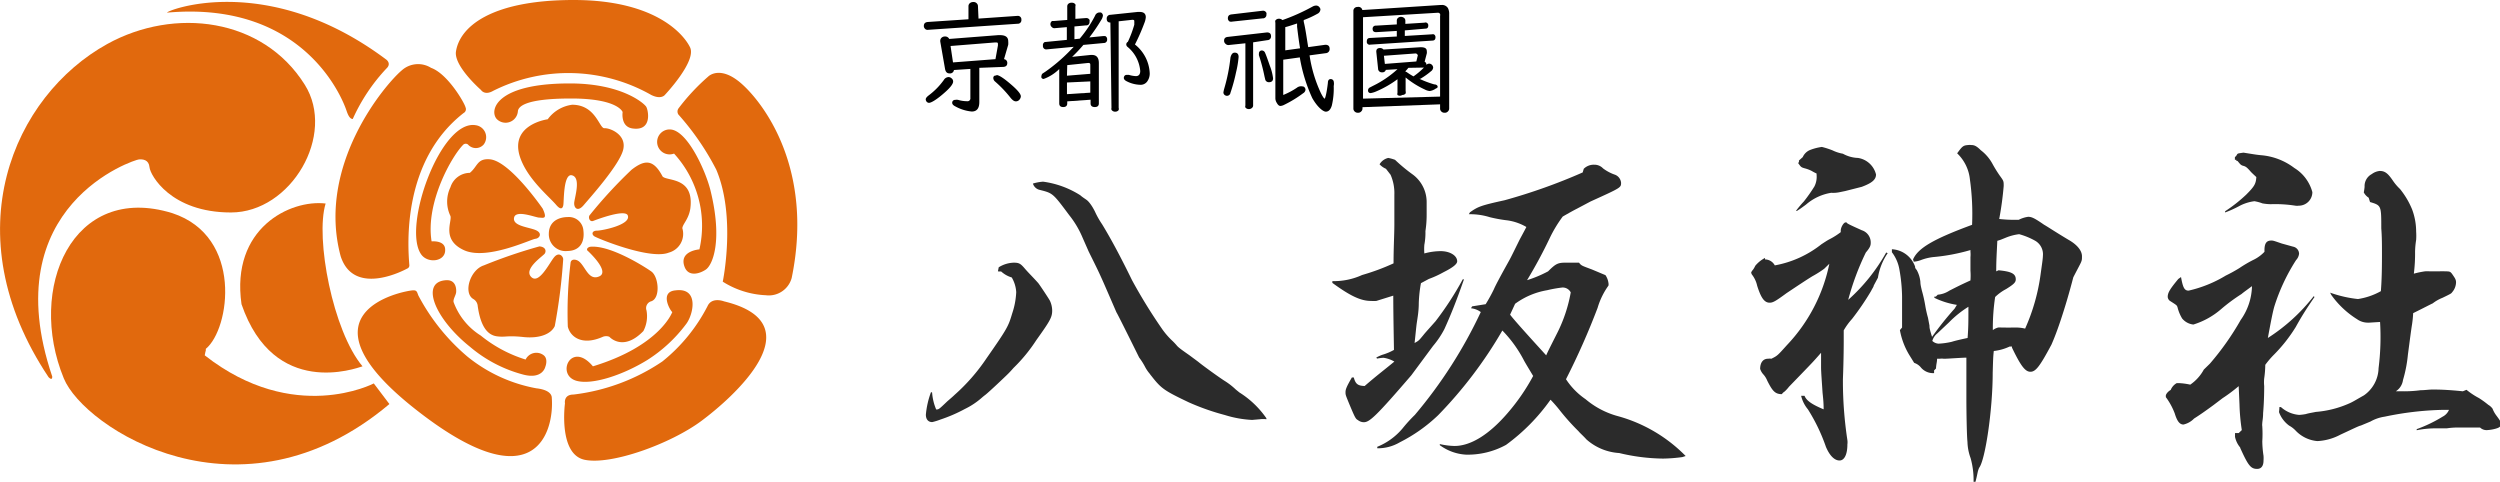
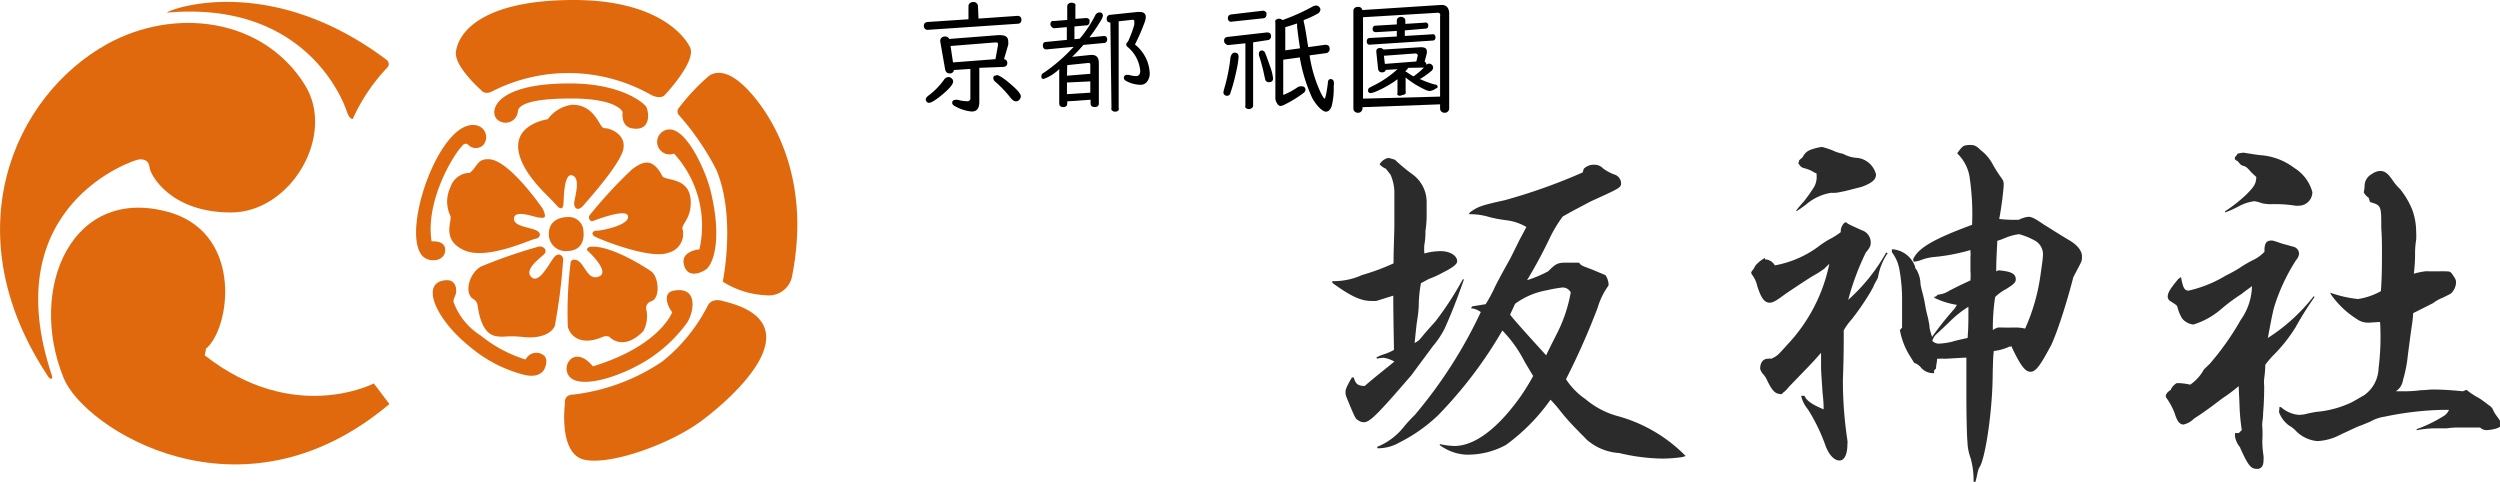
<svg xmlns="http://www.w3.org/2000/svg" width="184.26" height="35.53" viewBox="0 0 184.26 35.53">
  <defs>
    <style>.cls-1{isolation:isolate;}.cls-2{fill:#2b2b2b;}.cls-3{fill:#e1690d;}</style>
  </defs>
  <g id="レイヤー_2" data-name="レイヤー 2">
    <g id="レイヤー_1-2" data-name="レイヤー 1">
      <g class="cls-1">
-         <path class="cls-2" d="M68.7,28.93A3.91,3.91,0,0,0,69,30.18c.19,0,.19,0,.83-.61.22-.19.42-.36.53-.47a14,14,0,0,0,2.35-2.69c1.55-2.22,1.61-2.36,1.89-3.3a5.67,5.67,0,0,0,.3-1.58,2.41,2.41,0,0,0-.33-1.08,2,2,0,0,1-.78-.44l-.13,0L73.55,20l.06-.3a2.21,2.21,0,0,1,1.1-.34c.39,0,.5.06.81.42s.55.58,1,1.08c.11.14.72,1.05.86,1.3a1.76,1.76,0,0,1,.17.72c0,.5-.14.75-1.17,2.19a11.8,11.8,0,0,1-1.63,2c-.06.05-.19.22-.44.47s-1.36,1.3-1.67,1.55c0,0-.11.08-.25.2a5.53,5.53,0,0,1-1.27.85,11.23,11.23,0,0,1-1.8.78,4.53,4.53,0,0,1-.61.19c-.31,0-.47-.22-.47-.55a6.37,6.37,0,0,1,.38-1.66Zm24.64,1.86,0,.11a1.91,1.91,0,0,0-.48,0l-.58.05a8,8,0,0,1-2-.36,17.47,17.47,0,0,1-2.67-.94c-1.74-.83-2-1-2.66-1.83-.08-.11-.16-.19-.19-.25a2.77,2.77,0,0,1-.39-.58,5,5,0,0,0-.41-.64s-1.64-3.32-1.67-3.32c-.94-2.17-.94-2.17-1.19-2.72s-.55-1.14-.86-1.77l-.44-1a7,7,0,0,0-1-1.69C77.6,14.24,77.6,14.24,76.65,14a.68.68,0,0,1-.52-.47,3.32,3.32,0,0,1,.75-.14,6.79,6.79,0,0,1,2.74,1c.19.17.39.28.5.37s.33.33.58.83a6.26,6.26,0,0,0,.53.94c.64,1.05,1.33,2.33,2.21,4.13a38.94,38.94,0,0,0,2.22,3.6,5.58,5.58,0,0,0,.78.89c.08.08.17.17.28.3s.22.23.94.73l.66.49c.23.2,1.44,1.08,1.92,1.39a5.06,5.06,0,0,1,.8.61c.06.06.17.14.3.25a6.83,6.83,0,0,1,2,1.91Z" />
        <path class="cls-2" d="M102.15,12.44a1.37,1.37,0,0,1-.47-.33,1,1,0,0,1,.64-.47,2.91,2.91,0,0,1,.5.14,12.3,12.3,0,0,0,1.33,1.1,2.53,2.53,0,0,1,1,2c0,.08,0,.83,0,.94,0,.61-.06,1-.09,1.22a4.66,4.66,0,0,1-.08,1,3.84,3.84,0,0,0,0,.64,4.62,4.62,0,0,1,1.2-.17c.69,0,1.22.33,1.22.75,0,.19-.28.44-1,.8a7.37,7.37,0,0,1-1.09.5l-.58.31a9.57,9.57,0,0,0-.16,1.47c0,.58-.09,1.08-.14,1.41s-.09.83-.17,1.53c.31-.17.31-.17.67-.61.16-.2.44-.5.88-1a23,23,0,0,0,2-3.08l.09,0c-.56,1.61-1,2.69-1.44,3.66a6.63,6.63,0,0,1-.84,1.25l-1.6,2.16c-2.58,3-3.08,3.46-3.5,3.46a.72.72,0,0,1-.44-.16c-.17-.09-.22-.2-.64-1.2-.27-.66-.27-.66-.27-.86s.08-.41.47-1.08l.14,0c.13.49.3.61.8.63,1-.86,1.28-1.05,2.19-1.8a2.2,2.2,0,0,0-.8-.28,3.46,3.46,0,0,0-.48.06l-.05-.08a3.28,3.28,0,0,1,.44-.2,4.06,4.06,0,0,0,.86-.36c0-.27-.05-2.55-.05-4l-1.25.39a3,3,0,0,1-.39,0c-.75,0-1.52-.36-2.85-1.33v-.13a5,5,0,0,0,2.19-.45,16.33,16.33,0,0,0,2.32-.86c0-1.19.06-2.13.06-2.91V14.35a3.35,3.35,0,0,0-.28-1.47Zm14.58,0a1.05,1.05,0,0,1,.78-.3.87.87,0,0,1,.64.27,3.19,3.19,0,0,0,.83.45.7.7,0,0,1,.5.61c0,.36,0,.36-2.25,1.38l-1,.53c-.22.11-.58.31-1.05.58a9.57,9.57,0,0,0-.94,1.55,35.25,35.25,0,0,1-1.69,3.14A9,9,0,0,0,114.1,20c.56-.56.72-.64,1.28-.64h1c.17.22.2.22.95.5l1,.42a1.37,1.37,0,0,1,.22.58.49.49,0,0,1,0,.19,5.44,5.44,0,0,0-.8,1.64,53.25,53.25,0,0,1-2.33,5.26,5.25,5.25,0,0,0,1.44,1.47,6.19,6.19,0,0,0,2.38,1.25,11.12,11.12,0,0,1,5,2.94l-.25.08a11.66,11.66,0,0,1-1.41.11,14.4,14.4,0,0,1-3.24-.41,4,4,0,0,1-2.41-1c-.25-.28-.48-.47-.59-.61A16.71,16.71,0,0,1,115,30.29a9.85,9.85,0,0,0-.72-.83A14.39,14.39,0,0,1,111,32.79a5.89,5.89,0,0,1-2.94.72,3.58,3.58,0,0,1-1.94-.7l0-.08a5.36,5.36,0,0,0,1.08.14c1.19,0,2.55-.83,3.93-2.44A15,15,0,0,0,113,27.71c-.3-.5-.52-.86-.66-1.11a9.25,9.25,0,0,0-1.61-2.24A31.68,31.68,0,0,1,106,30.6a11.69,11.69,0,0,1-2.83,2,3.18,3.18,0,0,1-1.66.44l0-.11a4.75,4.75,0,0,0,1.86-1.35,11,11,0,0,1,.91-1A34.2,34.2,0,0,0,109.14,23a1.47,1.47,0,0,0-.72-.28l.08-.14,1-.16a12.06,12.06,0,0,0,.61-1.11c.08-.2.41-.83,1-1.89.22-.39.22-.39.86-1.69.11-.22.3-.55.53-1a3.8,3.8,0,0,0-1.5-.5,10.58,10.58,0,0,1-1.19-.22,4.84,4.84,0,0,0-1.55-.22l.08-.14c.58-.41.77-.5,2.55-.89a42,42,0,0,0,5.76-2.05ZM111.3,23.19c.28.39,1.75,2,2.66,3,.14-.31.14-.31.81-1.64a10.76,10.76,0,0,0,1-3,.67.67,0,0,0-.61-.36,9.37,9.37,0,0,0-1.13.2,5.56,5.56,0,0,0-2.36,1Z" />
        <path class="cls-2" d="M134.45,19.81a7.85,7.85,0,0,1-.78.5c-.22.11-1.55,1-2,1.3-.8.59-1,.7-1.24.7-.39,0-.64-.36-.92-1.25a2.06,2.06,0,0,0-.39-.83.39.39,0,0,1-.05-.14s0-.06.14-.22a1.75,1.75,0,0,0,.16-.28,2.33,2.33,0,0,1,.72-.58s0,0,0,.11a.83.83,0,0,1,.72.44A7.75,7.75,0,0,0,134.25,18c.22-.14.42-.28.58-.36a5.3,5.3,0,0,0,.84-.53V17c0-.25.22-.61.36-.61s0,0,.19.11.83.39,1,.47a.94.94,0,0,1,.66.89c0,.19,0,.33-.36.75a19.23,19.23,0,0,0-1.3,3.49,13.51,13.51,0,0,0,2.8-3.49l.11.05a4.43,4.43,0,0,0-.72,1.81l-.31.58c0,.08-.11.22-.19.39a19.41,19.41,0,0,1-1.41,2.07,4.79,4.79,0,0,0-.61.84v.77c0,.17,0,1.28-.06,2.83v.28a29.06,29.06,0,0,0,.33,4.21,1.16,1.16,0,0,1,0,.31c0,.74-.22,1.19-.58,1.19s-.72-.34-1-1a13.32,13.32,0,0,0-1.33-2.77,2.43,2.43,0,0,1-.5-1H133c.14.36.55.64,1.41,1,0-.53-.05-.94-.08-1.22-.06-.94-.11-1.55-.11-1.89l0-.8V26c-.61.7-.67.75-1.44,1.55l-.92.95a2.82,2.82,0,0,1-.33.36.69.69,0,0,0-.2.19c-.49,0-.69-.22-1.08-1a1.53,1.53,0,0,0-.27-.44,1.11,1.11,0,0,1-.25-.42c0-.47.22-.75.58-.75a.91.91,0,0,1,.25,0c.44-.22.44-.22,1.14-1a12.26,12.26,0,0,0,3.13-6Zm-1.58-8.23a1,1,0,0,1,.55-.53,3.76,3.76,0,0,1,.86-.22,6.13,6.13,0,0,1,.78.25,2.9,2.9,0,0,0,.77.25,2.44,2.44,0,0,0,1.11.31,1.62,1.62,0,0,1,1.33,1.22c0,.38-.3.63-1.05.91l-1.22.31-.39.08a2.23,2.23,0,0,1-.64.05,3.72,3.72,0,0,0-1.85.86c-.42.31-.42.31-.67.47l-.08,0a7.83,7.83,0,0,1,.58-.69,11.72,11.72,0,0,0,.78-1.11,1.57,1.57,0,0,0,.16-.86v-.09a3.63,3.63,0,0,1-.36-.19,2.47,2.47,0,0,0-.5-.19c-.22-.06-.27-.09-.36-.2l-.14-.19.06-.08,0-.11ZM141,19.12c.36-.83,1.5-1.5,4.35-2.55a18.31,18.31,0,0,0-.16-3.35,3.09,3.09,0,0,0-.94-1.92c.38-.52.44-.58.8-.61a1.19,1.19,0,0,1,.25,0c.22,0,.39.08.69.38a3.14,3.14,0,0,1,.86,1,9.62,9.62,0,0,0,.53.86c.3.41.3.41.3.78a24,24,0,0,1-.33,2.43,10.17,10.17,0,0,0,1.36.06h.08a2.13,2.13,0,0,1,.69-.22c.25,0,.45.08,1.17.58.25.14.83.53,1.8,1.11.64.36,1,.8,1,1.22s0,.3-.64,1.55c-.28,1.08-.58,2.11-.94,3.19s-.61,1.63-.67,1.77c-.86,1.61-1.16,2-1.55,2s-.72-.45-1.36-1.78l0-.08h-.17a3.68,3.68,0,0,1-1.17.33c-.05.47-.05.61-.08,1.61,0,2.74-.55,6.43-1,7a1.75,1.75,0,0,0-.11.34c-.08.38-.08.38-.16.69l-.14,0a6,6,0,0,0-.22-1.75,3.71,3.71,0,0,1-.23-1.19c-.05-.44-.08-2.24-.08-3.21l0-2c0-.27,0-.55,0-1-.3,0-1.38.08-1.58.08h-.11a.72.72,0,0,0-.25,0h-.22c0,.25-.06.36-.08.72l-.14.14v.2a1.17,1.17,0,0,1-1-.45,1.11,1.11,0,0,0-.33-.25l0,0-.14-.06-.36-.58a5.39,5.39,0,0,1-.69-1.83l.16-.19v-2.3a12.12,12.12,0,0,0-.19-1.94,2.91,2.91,0,0,0-.56-1.31l0-.22a1.92,1.92,0,0,1,1.71,1.28c0,.08,0,.11.12.25a2.26,2.26,0,0,1,.27.88c0,.2.06.42.11.64a9.9,9.9,0,0,1,.25,1.11,8.25,8.25,0,0,0,.2.89l.11.58c0,.16,0,.22.19.83a23.12,23.12,0,0,1,1.66-2.08l.17-.28a5.86,5.86,0,0,1-1.66-.52v-.09h.11l.14-.14a1.84,1.84,0,0,0,.86-.3c.38-.19.75-.39,1.55-.75a4.88,4.88,0,0,0,0-.72c0-.28,0-.61,0-1a1.85,1.85,0,0,0,0-.38v-.14a14.09,14.09,0,0,1-2.77.52,3.76,3.76,0,0,0-.91.23,2,2,0,0,1-.5.11Zm1.86,6.21a5.28,5.28,0,0,0,1-.14c.25-.08.64-.17,1.16-.28.06-.8.06-1.19.06-2.3a7.57,7.57,0,0,0-1.42,1.14l-.88.83a1.06,1.06,0,0,0-.36.55A.73.73,0,0,0,142.9,25.33Zm4.44-5.41c.94.09,1.27.25,1.27.67,0,.22-.14.36-.72.72a3.45,3.45,0,0,0-.8.58,15.36,15.36,0,0,0-.17,2.44,1.17,1.17,0,0,1,.39-.19,1.34,1.34,0,0,1,.25,0h.25a4.44,4.44,0,0,0,.5,0h.36a2.9,2.9,0,0,1,.63.08,14.47,14.47,0,0,0,1.14-4c.08-.58.17-1.16.17-1.36a1.15,1.15,0,0,0-.56-1.11,5.25,5.25,0,0,0-1.19-.49,3.8,3.8,0,0,0-.94.24l-.42.17-.25.08c-.05,1.08-.08,1.45-.08,2.25Z" />
        <path class="cls-2" d="M160.75,20.42c.14.78.25,1,.56,1a9.23,9.23,0,0,0,2.74-1.11,10.94,10.94,0,0,0,1-.55,9.12,9.12,0,0,1,1-.59,2.81,2.81,0,0,0,.85-.61v-.11c0-.5.14-.72.5-.72.14,0,.14,0,.78.22l.83.23a.54.54,0,0,1,.44.52.81.81,0,0,1-.22.47,14.21,14.21,0,0,0-1.6,3.41c-.12.42-.25,1.08-.48,2.33a13.5,13.5,0,0,0,3.38-3.08l.06.06c-.69,1-1,1.52-1.39,2.22a11.28,11.28,0,0,1-1.57,2,6.38,6.38,0,0,0-.67.78,7.23,7.23,0,0,1-.08,1,2.71,2.71,0,0,0,0,.56c0,1.05-.06,1.77-.08,2,0,.37-.06.61-.06.73a.94.94,0,0,0,0,.25,8.87,8.87,0,0,1,0,1.1,7.61,7.61,0,0,0,.09,1.06,2.49,2.49,0,0,1,0,.36c0,.38-.16.61-.47.61-.47,0-.66-.25-1.24-1.53,0,0,0-.05-.06-.11a1.81,1.81,0,0,1-.33-.72s0-.17,0-.28H165l.23-.22a14.88,14.88,0,0,1-.17-1.88L165,28.46a11.74,11.74,0,0,1-1.19.89l-.66.5c-.64.47-1,.72-1.44,1a1.57,1.57,0,0,1-.78.44c-.28,0-.47-.25-.64-.81a4.86,4.86,0,0,0-.66-1.21s0-.06,0-.12.11-.27.36-.41a1,1,0,0,1,.44-.5l.22,0a4.86,4.86,0,0,1,.78.11,3.18,3.18,0,0,0,1-1.11l.45-.44a20,20,0,0,0,2.27-3.22,4.45,4.45,0,0,0,.83-2.49c-.33.25-.61.44-.77.58a13.13,13.13,0,0,0-1.5,1.11,5.69,5.69,0,0,1-2.05,1.14,1.24,1.24,0,0,1-.83-.45,3,3,0,0,1-.34-.83c-.05-.14-.05-.14-.52-.44a.39.39,0,0,1-.2-.33c0-.31.2-.61.78-1.31ZM164,15.57a11,11,0,0,0,1.55-1.22c.61-.61.72-.8.75-1.3-.2-.19-.36-.33-.45-.44-.25-.28-.33-.34-.52-.39s-.23-.14-.42-.36h-.08l0-.08h-.11l0-.2a.57.57,0,0,0,.11-.11c.08-.14.08-.14.19-.17l.33-.05c1,.16,1,.16,1.31.19a4.68,4.68,0,0,1,2.44.94,3,3,0,0,1,1.33,1.78,1,1,0,0,1-1,1,.94.94,0,0,1-.25,0,9.56,9.56,0,0,0-1.82-.11,3.71,3.71,0,0,1-.61-.06,3.11,3.11,0,0,0-.59-.16,3.24,3.24,0,0,0-1.16.38,8.38,8.38,0,0,1-1,.45Zm10.58-1a1,1,0,0,1-.36-.39,4,4,0,0,0,.06-.41,1,1,0,0,1,.53-.94,1.17,1.17,0,0,1,.58-.23c.39,0,.61.17,1,.75a3.69,3.69,0,0,0,.5.58,6,6,0,0,1,.89,1.5,4.7,4.7,0,0,1,.3,1.64,4.56,4.56,0,0,1,0,.61,6.34,6.34,0,0,0-.08.86,11.78,11.78,0,0,1-.09,1.63,7,7,0,0,1,.81-.17,1.87,1.87,0,0,1,.36,0h.72a2.35,2.35,0,0,1,.41,0c.34,0,.39,0,.56.25s.25.36.25.56a1.14,1.14,0,0,1-.28.72c-.08.11-.08.11-.72.42a2.94,2.94,0,0,0-.72.41c-.14.06-.61.31-1.44.72a8.24,8.24,0,0,1-.11,1c-.06.41-.06.41-.28,2.08a9.73,9.73,0,0,1-.36,1.85,1.17,1.17,0,0,1-.53.83h.5a9.09,9.09,0,0,0,1.33-.08c.31,0,.61-.05.89-.05s1,0,2.22.13l.27-.11a5.43,5.43,0,0,0,.92.61,7,7,0,0,1,.69.5,1,1,0,0,1,.31.28,2.09,2.09,0,0,0,.3.53c.28.38.31.44.31.61s-.09.25-.36.33a3,3,0,0,1-.64.11.69.69,0,0,1-.53-.19s-.11,0-.22,0H182c-.3,0-.77,0-.88,0a5.4,5.4,0,0,0-.78.06c-.08,0-.33,0-.72,0a7.29,7.29,0,0,0-1.5.14l0-.08a10.16,10.16,0,0,0,1.91-.92,1,1,0,0,0,.47-.5c-.22,0-.42,0-.53,0a23,23,0,0,0-4.21.5,3,3,0,0,0-1.05.36l-.72.3c-.09,0-.59.25-1.5.67a4,4,0,0,1-1.69.47,2.5,2.5,0,0,1-1.61-.78,1.91,1.91,0,0,0-.47-.36,2.14,2.14,0,0,1-.75-1v0A2.66,2.66,0,0,0,168,30h.11a2.29,2.29,0,0,0,1.35.58,3.87,3.87,0,0,0,.48-.06c.27-.08.52-.11.74-.16a7.54,7.54,0,0,0,2.5-.64c.25-.11.41-.22,1.05-.58a2.51,2.51,0,0,0,1.08-2,18.36,18.36,0,0,0,.11-3.41l-.8.05h-.08a1.36,1.36,0,0,1-.81-.25,6.65,6.65,0,0,1-1.91-1.8l-.08-.16a8.88,8.88,0,0,0,2.05.47,5,5,0,0,0,1.69-.58c.05-.64.08-1.42.08-2.58v-.17c0-.64,0-1.25-.05-1.88,0-1.69,0-1.69-.83-1.94Z" />
      </g>
-       <path class="cls-3" d="M24,15c-.78,2.55.54,9.42,2.72,12-.46.14-6.52,2.4-8.92-4.58C17,16.83,21.38,14.69,24,15Z" />
      <path class="cls-3" d="M28.7,29.78c-11,9.27-22.53,1.75-24-1.9-2.72-6.61.62-14.45,8-12.17,5.24,1.72,4.25,8.54,2.47,10,0,.26,0,0-.08.48,6.58,5.16,12.46,2.07,12.46,2.07Z" />
      <path class="cls-3" d="M10.24,11.75c-.28,0-10.68,3.34-6.39,16,0,.08,0,.32-.27.05C-3.51,17.18,1,7.06,7.91,3.24c4.95-2.73,11.46-1.93,14.55,3,2.33,3.69-1,9.42-5.44,9.42s-5.95-2.76-6-3.33S10.52,11.73,10.24,11.75Z" />
      <path class="cls-3" d="M28.48,4.4s.39.29,0,.65A13.49,13.49,0,0,0,26,8.77c-.26,0-.4-.44-.47-.64S22.85,0,12.33.93C12,.89,19.56-2.29,28.48,4.4Z" />
-       <path class="cls-3" d="M34.31,7.91C34.24,7.59,33,5.44,31.77,5a1.8,1.8,0,0,0-2.15.18c-1.2,1-6.32,7-4.51,13.71,1,3.08,4.89.91,4.89.91a.25.25,0,0,0,.17-.27c-.12-1.48-.54-7.66,4-11.2A.32.32,0,0,0,34.31,7.91Z" />
      <path class="cls-3" d="M33.6,3.84c-.1,1.09,1.85,2.79,1.85,2.79s.26.43.89.07A12.36,12.36,0,0,1,48,7c.73.36,1,0,1,0s2.36-2.49,1.86-3.51C50.44,2.61,48.4,0,42.28,0S33.85,2,33.6,3.84Z" />
      <path class="cls-3" d="M50,8A15.36,15.36,0,0,1,52.2,5.64s.87-.89,2.49.56S60,12.49,58.35,20.49a1.75,1.75,0,0,1-1.91,1.27,6.46,6.46,0,0,1-3.17-1s1-4.77-.48-8.26A19.44,19.44,0,0,0,50,8.44.4.4,0,0,1,50,8Z" />
      <path class="cls-3" d="M53.36,22.21s-.89-.35-1.21.35a12.6,12.6,0,0,1-3.33,4.08,14.8,14.8,0,0,1-6.55,2.44c-.75,0-.63.65-.63.65s-.51,3.76,1.46,4.16,6.31-1.18,8.56-2.84S60.23,23.87,53.36,22.21Z" />
-       <path class="cls-3" d="M30.83,21.77c-.1-.27-.11-.39-.42-.37-.83.07-8.77,1.67.17,8.73s10.27,1.61,10.09-.8c0-.37-.41-.63-1.14-.71a11.29,11.29,0,0,1-5.07-2.33A15.14,15.14,0,0,1,30.83,21.77Z" />
      <path class="cls-3" d="M49.55,23s-.89,2.49-5.85,4c-1.61-1.93-2.76.65-1.2,1.07,1.18.32,3.45-.45,5.2-1.53a10.74,10.74,0,0,0,2.85-2.63c.56-.7,1-2.73-.75-2.51C48.59,21.5,49.39,22.89,49.55,23Z" />
      <path class="cls-3" d="M51.55,18.38s-1.52.11-1.1,1.27c.27.76,1.08.55,1.57.22s1.27-2.09.34-5.86c-.38-1.5-1.74-4.47-3-4.47a.92.92,0,1,0,.32,1.78A7.88,7.88,0,0,1,51.55,18.38Z" />
      <path class="cls-3" d="M47.63,7.87c.15.25.47,1.8-1,1.6-.91-.12-.74-1.21-.74-1.21s-.32-1-3.8-1-3.89.63-3.92.94a.91.91,0,0,1-1.56.57c-.55-.61-.1-2.62,5.36-2.62C45.8,6.14,47.47,7.61,47.63,7.87Z" />
      <path class="cls-3" d="M31.05,18.76c.5.69,1.8.52,1.76-.36,0-.71-1-.61-1-.61-.47-2.89,1.54-6.36,2.35-7.14a.27.27,0,0,1,.33,0,.77.77,0,0,0,1.16,0,.89.89,0,0,0-.58-1.42C32.47,8.77,29.62,16.78,31.05,18.76Z" />
      <path class="cls-3" d="M38.74,26.5a.88.88,0,0,1,1.35-.3c.33.29.1.84.1.84s-.2.94-1.62.57a10,10,0,0,1-3.93-2.05c-2.63-2.1-3.72-4.85-1.7-4.91.68,0,.7.67.68.89s-.23.5-.19.72a4.89,4.89,0,0,0,2,2.47A9.87,9.87,0,0,0,38.74,26.5Z" />
      <path class="cls-3" d="M42.06,19.32a30,30,0,0,0-.21,4.75c.16.71,1,1.46,2.59.75a.66.66,0,0,1,.47,0s1,1.14,2.51-.42a2.35,2.35,0,0,0,.23-1.52.52.52,0,0,1,.37-.68c.67-.26.52-1.79,0-2.18-.25-.19-3-2-4.54-1.83-.29.09-.2.26-.2.26S45,20,44.17,20.37s-1.05-.86-1.58-1.16C42.44,19.13,42.15,19.06,42.06,19.32Z" />
      <path class="cls-3" d="M43,17a1.07,1.07,0,0,0-1.17-1s-1.38-.05-1.38,1.25a1.24,1.24,0,0,0,1.38,1.25C42.74,18.48,43.1,17.85,43,17Z" />
      <path class="cls-3" d="M39.15,20.41c-.58-.59.88-1.54,1-1.72s.08-.49-.39-.53a37.24,37.24,0,0,0-4.1,1.4c-1,.32-1.53,2-.79,2.47a.65.65,0,0,1,.34.53c.23,1.62.79,2.15,1.43,2.23s.7-.08,1.93.05,2.06-.24,2.32-.81a42.07,42.07,0,0,0,.62-4.92c0-.22-.31-.57-.66-.16S39.72,21,39.15,20.41Z" />
      <path class="cls-3" d="M43.47,15.85a33.93,33.93,0,0,1,3.08-3.34c.93-.72,1.59-.83,2.28.49.29.37,2.36,0,2.05,2.37-.12.79-.56,1.13-.59,1.45a1.43,1.43,0,0,1-1,1.8c-1.37.55-5.25-1.05-5.48-1.2S43.63,17,44,17s2.53-.43,2.27-1.12c-.19-.49-2.26.29-2.54.4S43.33,16,43.47,15.85Z" />
      <path class="cls-3" d="M42.32,15c0,.34.27.63.7.12s2.63-2.95,2.91-4.08-1-1.62-1.38-1.59-.63-1.73-2.38-1.73a2.65,2.65,0,0,0-1.8,1.07s-2.79.37-2.06,2.73c.52,1.64,2.14,2.94,2.69,3.59.31.36.47.29.52,0s0-2.19.57-2.2C42.91,13,42.3,14.69,42.32,15Z" />
      <path class="cls-3" d="M40,15.38s-2.42-3.53-3.91-3.64c-.93-.07-.89.54-1.46,1A1.51,1.51,0,0,0,33.2,13.8a2.43,2.43,0,0,0,0,2.12c.13.41-.68,1.75,1,2.52s4.94-.81,5.26-.84.55-.43,0-.65-1.7-.3-1.57-.91,1.59,0,1.86,0S40.38,16.2,40,15.38Z" />
      <g class="cls-1">
        <path d="M72.12,1.37,75,1.17h0a.26.26,0,0,1,.28.29.26.26,0,0,1-.27.29l-6.63.45h0a.25.25,0,0,1-.23-.11.27.27,0,0,1-.06-.17c0-.19.1-.28.29-.3l3-.2V.47a.29.29,0,0,1,.12-.25.37.37,0,0,1,.23-.07.32.32,0,0,1,.29.13.29.29,0,0,1,.06.19ZM69.91,5.68a.33.33,0,0,1,.22.09.29.29,0,0,1,.12.24c0,.17-.2.44-.61.8-.57.51-1,.77-1.17.77a.24.24,0,0,1-.16-.07.29.29,0,0,1-.08-.18c0-.1.08-.19.22-.3A5.18,5.18,0,0,0,69.56,5.9.43.43,0,0,1,69.91,5.68ZM72.18,5V7.52c0,.46-.18.7-.56.7a3.1,3.1,0,0,1-1.23-.39c-.14-.07-.21-.16-.21-.26s.07-.21.23-.21a.58.58,0,0,1,.2,0,2.37,2.37,0,0,0,.67.1.21.21,0,0,0,.24-.24V5.08l-1.21.08a.29.29,0,0,1-.33.25c-.18,0-.29-.11-.33-.35l-.35-2V3a.3.3,0,0,1,.11-.23.35.35,0,0,1,.24-.08.32.32,0,0,1,.31.18l3.61-.28h.14q.6,0,.6.45a1.51,1.51,0,0,1,0,.26L74,4.36a.27.27,0,0,1,.24.29c0,.17-.09.26-.27.28Zm1.19-.64.18-1a.49.49,0,0,0,0-.11c0-.08,0-.12-.14-.12h-.09l-3.26.26.18,1.21Zm.07,1.17c.2,0,.6.27,1.21.81.39.35.59.6.59.76a.4.4,0,0,1-.09.23.34.34,0,0,1-.28.14c-.13,0-.26-.1-.41-.29A8.7,8.7,0,0,0,73.33,6a.35.35,0,0,1-.12-.25.2.2,0,0,1,.06-.15A.25.25,0,0,1,73.44,5.57Z" />
        <path d="M79.58,2.85a9,9,0,0,0,1.13-1.69A.36.36,0,0,1,81,.92l.14,0a.26.26,0,0,1,.15.23.78.78,0,0,1-.13.33,13.06,13.06,0,0,1-.87,1.28l1-.1.17,0a.24.24,0,0,1,.14.24.24.24,0,0,1-.25.27l-1.5.14a10.85,10.85,0,0,1-.83.88l1.36-.14h.1q.51,0,.51.6V7.62q0,.27-.3.27c-.2,0-.31-.09-.31-.27V7.35l-1.72.12v.15q0,.27-.3.27c-.19,0-.29-.09-.29-.27V5.09a3.18,3.18,0,0,1-1.15.73.19.19,0,0,1-.16-.09.25.25,0,0,1,0-.14.25.25,0,0,1,.08-.17l.2-.13a12.55,12.55,0,0,0,1.73-1.46l.37-.38-2,.19h0a.24.24,0,0,1-.27-.27A.25.25,0,0,1,77,3.1l1.63-.16V2l-.93.08h0A.25.25,0,0,1,77.53,2a.28.28,0,0,1-.11-.22.27.27,0,0,1,.12-.23l.12,0,1-.08v-1A.27.27,0,0,1,78.72.3.36.36,0,0,1,79,.2a.31.31,0,0,1,.26.12.24.24,0,0,1,0,.15v.92l.79-.06h0a.27.27,0,0,1,.25.13.28.28,0,0,1,0,.15.23.23,0,0,1-.25.26l-.86.08v.94Zm-.94,2.73,1.72-.14V4.82c0-.12,0-.18-.16-.18h0l-1.54.16Zm0,.5v.86l1.72-.11V6Zm3.2-4.42h0c-.18,0-.27-.09-.27-.28a.27.27,0,0,1,.28-.29l2-.21H84q.45,0,.45.39a1.45,1.45,0,0,1-.11.44,14.71,14.71,0,0,1-.69,1.57,2.86,2.86,0,0,1,1.09,2.13,1,1,0,0,1-.19.6.59.59,0,0,1-.5.24A2.31,2.31,0,0,1,83.06,6c-.15-.07-.23-.16-.23-.26s.07-.22.2-.22l.18,0a2,2,0,0,0,.51.09c.21,0,.32-.13.32-.38a2.58,2.58,0,0,0-.93-1.77.24.24,0,0,1-.1-.19.23.23,0,0,1,.12-.19,8.5,8.5,0,0,0,.47-1.25.85.85,0,0,0,0-.15.26.26,0,0,0,0-.11c0-.07,0-.11-.15-.11h0l-1,.11V7.94a.31.31,0,0,1,0,.17.3.3,0,0,1-.25.12.31.31,0,0,1-.28-.14.33.33,0,0,1,0-.15Z" />
        <path d="M91,3.88c.2,0,.29.11.29.32a7.28,7.28,0,0,1-.19,1.14,12.82,12.82,0,0,1-.41,1.5.26.26,0,0,1-.4.18.24.24,0,0,1-.12-.21,2.44,2.44,0,0,1,.07-.31,12.92,12.92,0,0,0,.45-2.26C90.75,4,90.85,3.88,91,3.88Zm1.36-.76V7.78a.22.22,0,0,1-.07.16.33.33,0,0,1-.24.1.31.31,0,0,1-.26-.12.2.2,0,0,1,0-.14V3.19l-1.24.13h0a.28.28,0,0,1-.21-.08A.29.29,0,0,1,90.22,3c0-.17.09-.26.27-.28l2.89-.33h0c.2,0,.3.09.3.28a.27.27,0,0,1-.27.29Zm.73-1.77-2.25.24a.48.48,0,0,1-.2,0,.26.26,0,0,1-.14-.24c0-.18.09-.27.28-.29L93.07.79h0a.27.27,0,0,1,.27.16.24.24,0,0,1,0,.12A.26.26,0,0,1,93.13,1.35ZM93,3.72a.26.26,0,0,1,.24.17c.07.15.18.46.35.95a3.81,3.81,0,0,1,.24.93c0,.19-.1.29-.31.29a.28.28,0,0,1-.26-.17l-.06-.25a13.49,13.49,0,0,0-.41-1.56.39.39,0,0,1,0-.13A.21.21,0,0,1,93,3.72Zm3.45-.25,1.23-.17h0c.22,0,.32.1.32.3a.3.3,0,0,1-.29.32l-1.19.16a10,10,0,0,0,.83,2.77c.14.28.24.42.28.42s.15-.39.24-1.16c0-.19.08-.28.2-.28A.22.22,0,0,1,98.3,6a.81.81,0,0,1,0,.34,5.45,5.45,0,0,1-.14,1.44c-.09.3-.24.45-.44.45s-.62-.33-1-1a11.79,11.79,0,0,1-.92-3l-1.22.17V7a5.35,5.35,0,0,0,1-.53A.5.5,0,0,1,96,6.37a.19.19,0,0,1,.16.08.27.27,0,0,1,.06.16.33.33,0,0,1-.17.26,8.53,8.53,0,0,1-1.39.85.78.78,0,0,1-.28.09c-.1,0-.19-.07-.27-.22A.63.63,0,0,1,94,7.24V1.67a.28.28,0,0,1,0-.16.32.32,0,0,1,.27-.13.36.36,0,0,1,.25.1,14.61,14.61,0,0,0,2.23-1,.54.54,0,0,1,.26-.07.3.3,0,0,1,.25.14.24.24,0,0,1,.06.15.38.38,0,0,1-.23.32,6.85,6.85,0,0,1-1,.46V1.6C96.22,2.12,96.3,2.75,96.42,3.47Zm-.63.09c-.08-.47-.15-1-.22-1.59l0-.24c-.37.12-.66.22-.87.27V3.71Z" />
        <path d="M106.14,7.69l-5.72.21V8a.29.29,0,0,1-.09.21.3.3,0,0,1-.25.1.32.32,0,0,1-.27-.13A.28.28,0,0,1,99.75,8V.81a.28.28,0,0,1,.13-.25.35.35,0,0,1,.2-.05.29.29,0,0,1,.33.23l5.72-.37h.1a.5.5,0,0,1,.49.23.88.88,0,0,1,.09.44V8a.29.29,0,0,1-.09.21.3.3,0,0,1-.25.1.32.32,0,0,1-.27-.13.28.28,0,0,1-.06-.18Zm0-.57V1.17a.26.26,0,0,0,0-.14.18.18,0,0,0-.18-.09h0l-5.5.33v6Zm-2.6-4.88v.41l2-.12a.32.32,0,0,1,.14,0,.23.23,0,0,1,.12.22c0,.15-.07.23-.2.24L101,3.29a.21.21,0,0,1-.26-.24c0-.16.07-.24.21-.25l2-.11V2.28l-1.52.09c-.17,0-.26-.07-.26-.23a.22.22,0,0,1,.24-.25l1.54-.09V1.52a.25.25,0,0,1,.09-.2.33.33,0,0,1,.22-.08.38.38,0,0,1,.21.07.25.25,0,0,1,.11.21v.24L105,1.67h0a.19.19,0,0,1,.14,0,.21.21,0,0,1,.13.21c0,.15-.07.23-.2.23ZM103.8,5a1.69,1.69,0,0,1-.2.23v.07l.06,0a4.93,4.93,0,0,0,.52.33,5.33,5.33,0,0,0,.91-.8.31.31,0,0,1,.24-.14.29.29,0,0,1,.21.09.3.3,0,0,1,.09.2.38.38,0,0,1-.17.28,5.36,5.36,0,0,1-.78.55l-.06,0a7.3,7.3,0,0,0,1.09.41c.17,0,.25.1.25.16s0,.09-.14.15a1,1,0,0,1-.45.18,1,1,0,0,1-.37-.12,6.4,6.4,0,0,1-1.4-.88v1a.35.35,0,0,1,0,.18.31.31,0,0,1-.25.11A.3.3,0,0,1,103,7a.29.29,0,0,1,0-.16v-1a7.69,7.69,0,0,1-1.55.89,1.71,1.71,0,0,1-.42.13.18.18,0,0,1-.2-.2.24.24,0,0,1,.11-.2l.25-.13A7.58,7.58,0,0,0,103,5.1l-.86.05a.25.25,0,0,1-.27.18.27.27,0,0,1-.3-.27l-.13-1.23a.09.09,0,0,1,0-.05c0-.16.1-.24.28-.24a.34.34,0,0,1,.25.11l2.73-.17c.31,0,.46.08.46.29a.5.5,0,0,1,0,.17l-.16.61a.22.22,0,0,1,.13.21.2.2,0,0,1-.21.22Zm.59-.47.11-.46s0,0,0,0-.06-.14-.18-.13h0L102,4.11l.07.6Z" />
      </g>
    </g>
  </g>
</svg>